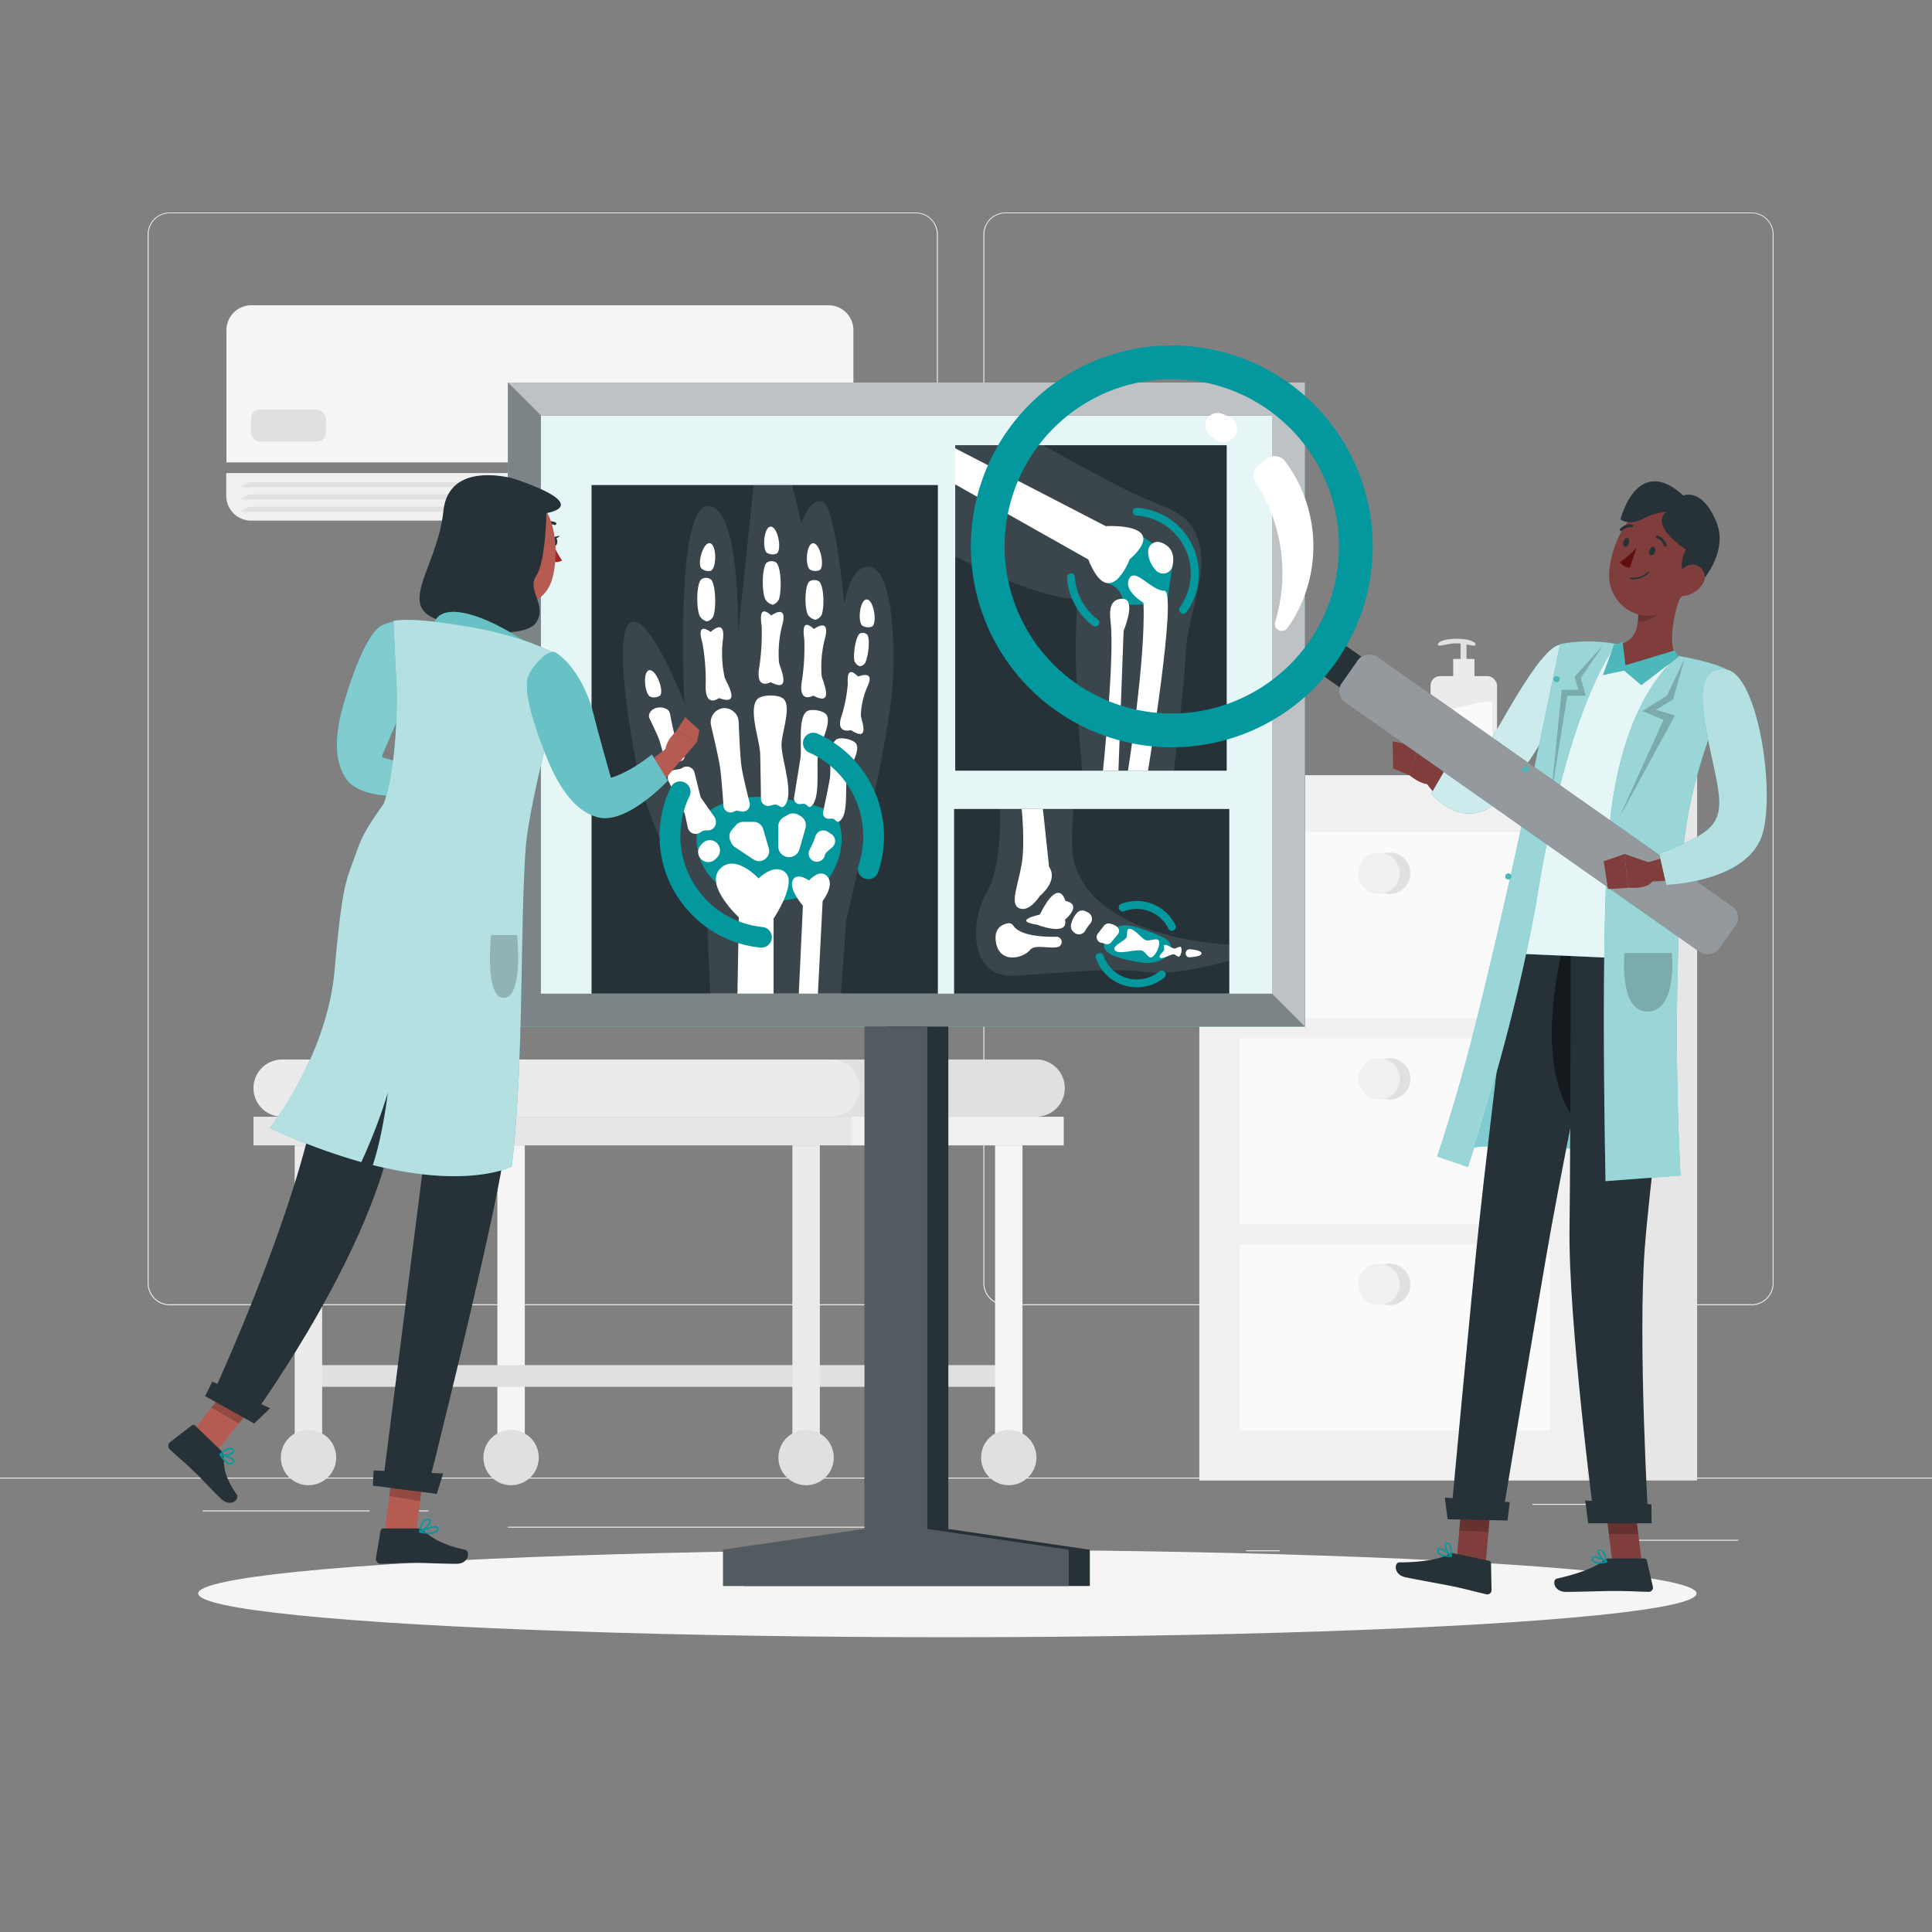
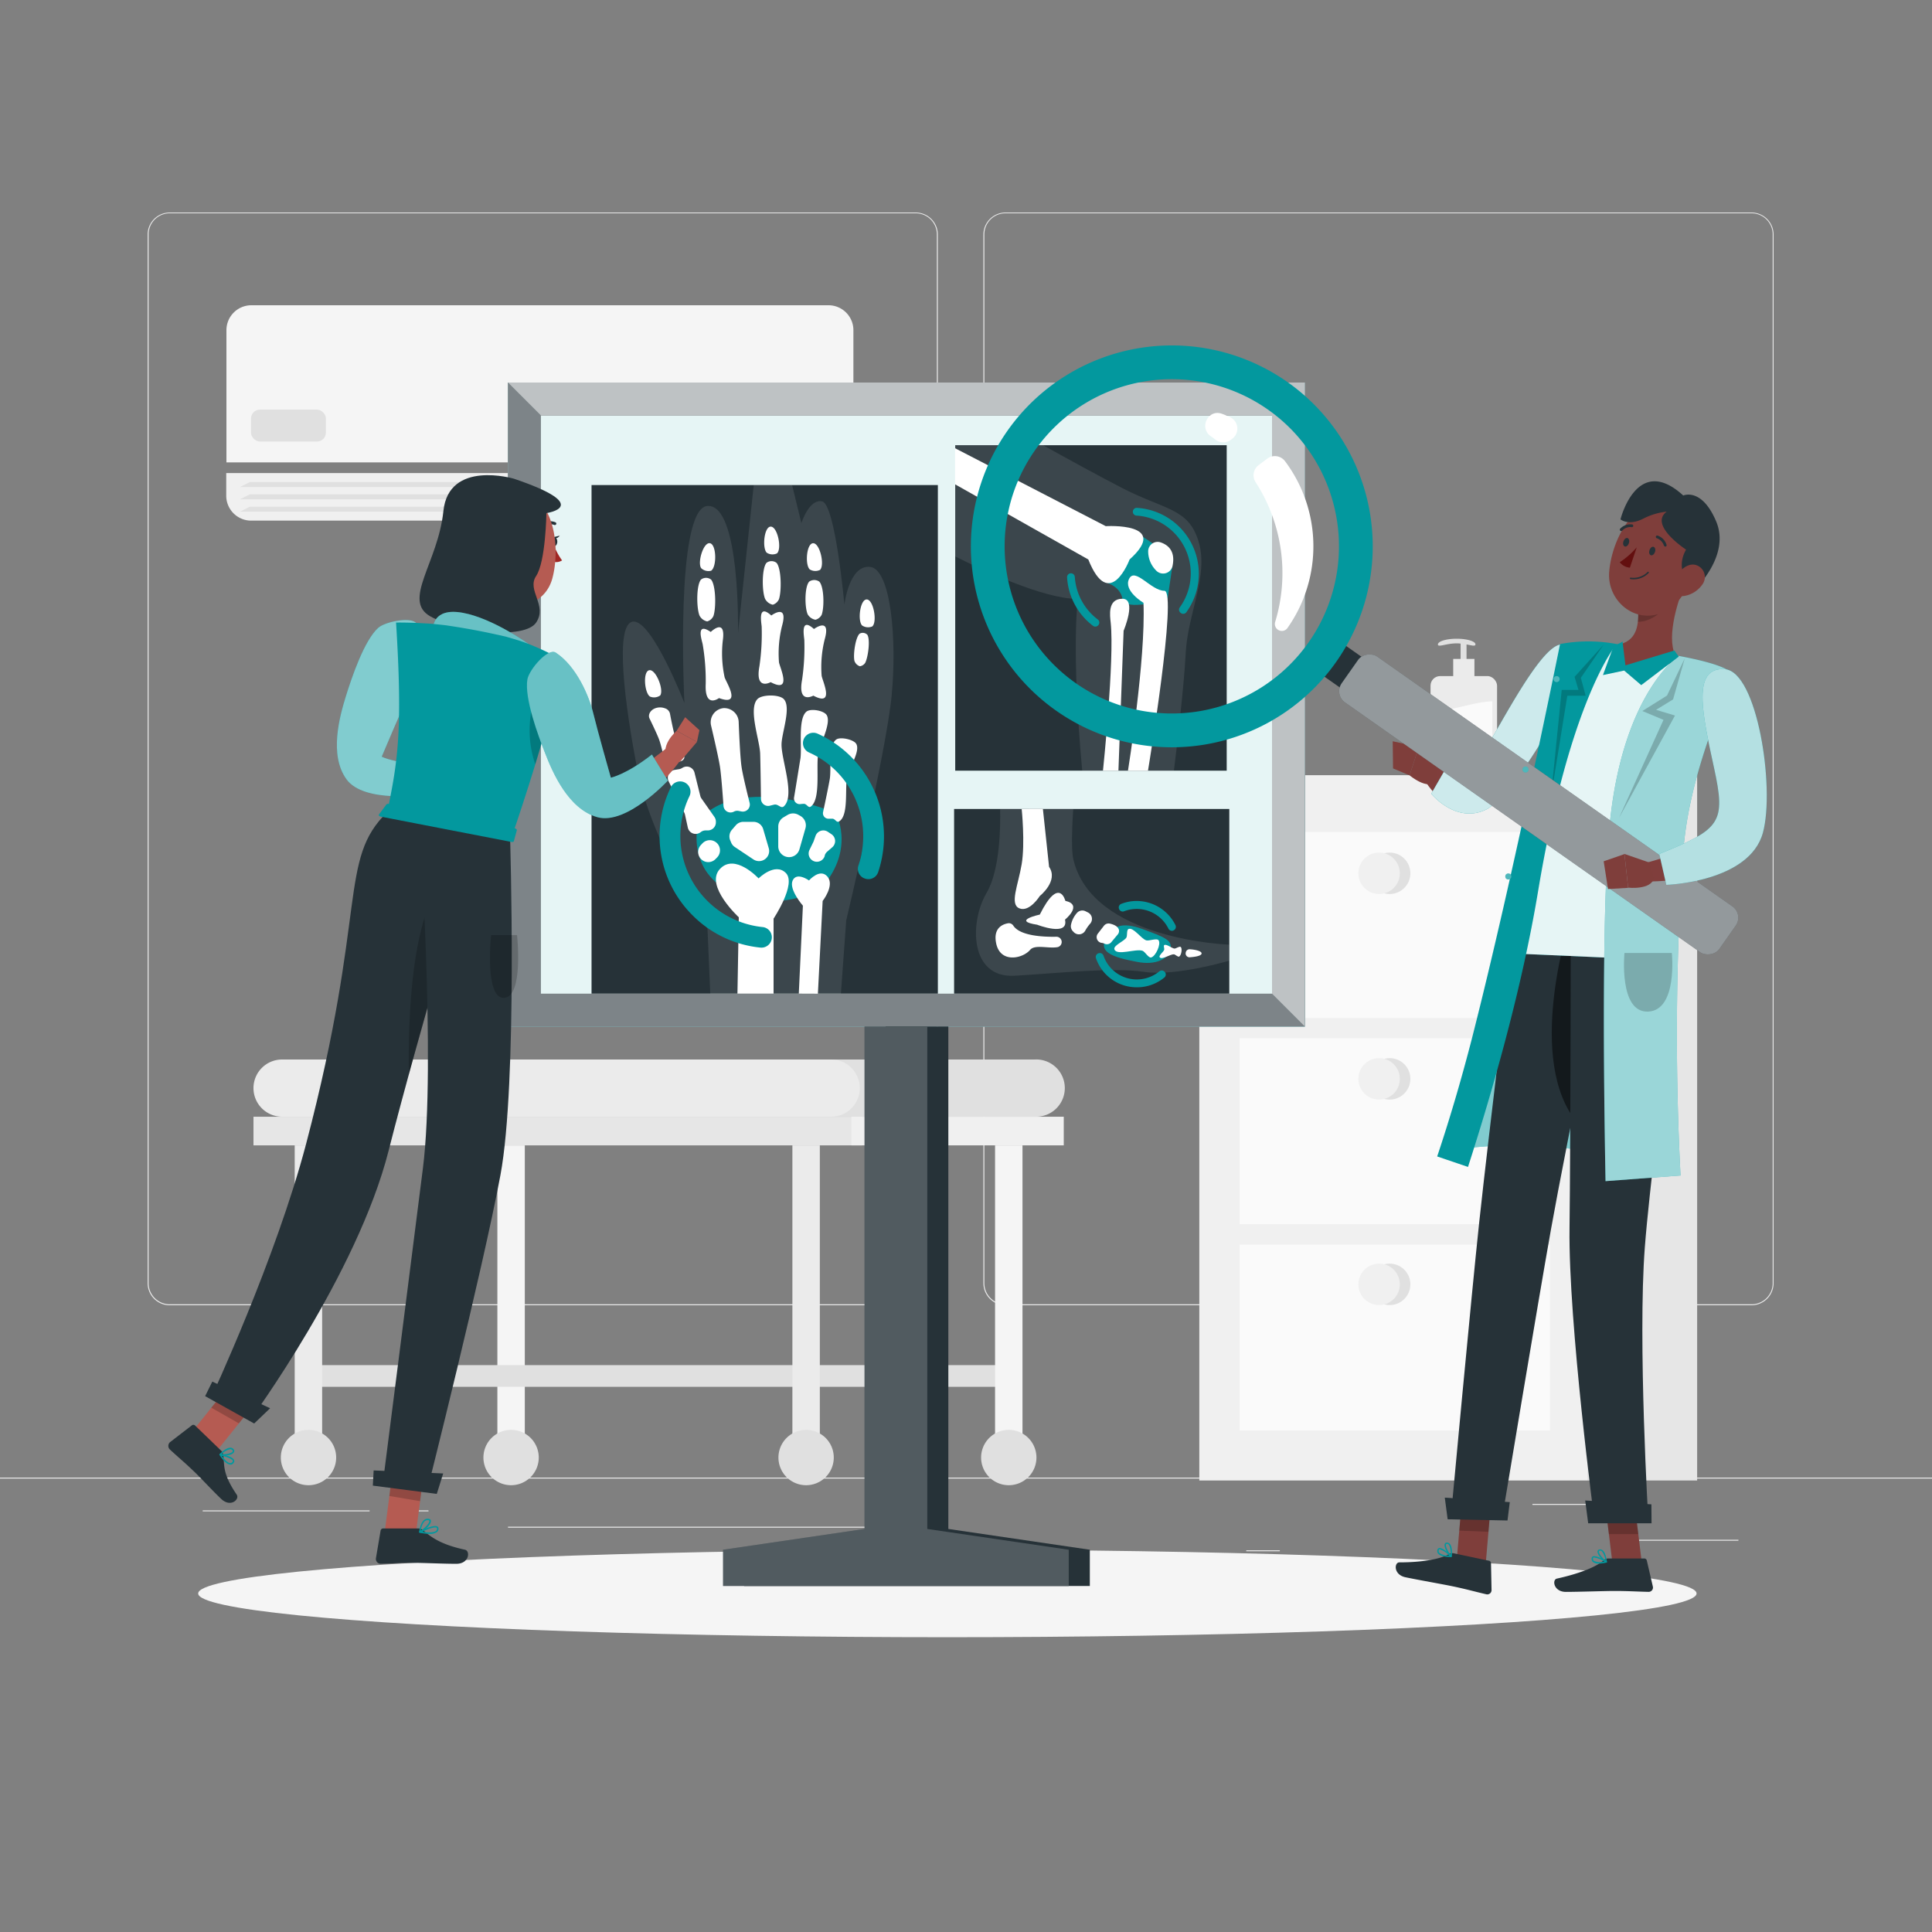
<svg xmlns="http://www.w3.org/2000/svg" viewBox="0 0 500 500">
  <rect x="0" y="0" width="500" height="500" fill="#808080" stroke="none" />
  <g id="freepik--background-complete--inject-266">
    <rect x="416.78" y="398.49" width="33.12" height="0.25" style="fill:#ebebeb" />
    <rect x="322.53" y="401.21" width="8.69" height="0.25" style="fill:#ebebeb" />
    <rect x="396.59" y="389.21" width="19.19" height="0.25" style="fill:#ebebeb" />
    <rect x="52.46" y="390.89" width="43.19" height="0.25" style="fill:#ebebeb" />
    <rect x="104.56" y="390.89" width="6.33" height="0.25" style="fill:#ebebeb" />
    <rect x="131.47" y="395.11" width="93.68" height="0.25" style="fill:#ebebeb" />
    <path d="M237,337.8H43.92a5.71,5.71,0,0,1-5.71-5.71V60.66A5.71,5.71,0,0,1,43.92,55H237a5.71,5.71,0,0,1,5.71,5.71V332.09A5.71,5.71,0,0,1,237,337.8ZM43.92,55.2a5.47,5.47,0,0,0-5.46,5.46V332.09a5.47,5.47,0,0,0,5.46,5.46H237a5.47,5.47,0,0,0,5.46-5.46V60.66A5.47,5.47,0,0,0,237,55.2Z" style="fill:#ebebeb" />
    <path d="M453.31,337.8H260.21a5.72,5.72,0,0,1-5.71-5.71V60.66A5.72,5.72,0,0,1,260.21,55h193.1A5.71,5.71,0,0,1,459,60.66V332.09A5.71,5.71,0,0,1,453.31,337.8ZM260.21,55.2a5.47,5.47,0,0,0-5.46,5.46V332.09a5.47,5.47,0,0,0,5.46,5.46h193.1a5.47,5.47,0,0,0,5.46-5.46V60.66a5.47,5.47,0,0,0-5.46-5.46Z" style="fill:#ebebeb" />
    <rect y="382.4" width="500" height="0.25" style="fill:#ebebeb" />
    <path d="M65,79H214.41a6.45,6.45,0,0,1,6.45,6.45v34.22a0,0,0,0,1,0,0H58.6a0,0,0,0,1,0,0V85.46A6.45,6.45,0,0,1,65,79Z" style="fill:#f5f5f5" />
    <path d="M58.6,122.43H220.86a0,0,0,0,1,0,0v5.86a6.45,6.45,0,0,1-6.45,6.45H65a6.45,6.45,0,0,1-6.45-6.45v-5.86A0,0,0,0,1,58.6,122.43Z" style="fill:#f0f0f0" />
    <rect x="64.96" y="106.01" width="19.38" height="8.26" rx="2.3" style="fill:#e0e0e0" />
    <rect x="205.07" y="106.01" width="9.21" height="8.26" rx="2.3" style="fill:#e0e0e0" />
    <polygon points="216.83 126.04 62.1 126.04 64.64 124.76 214.29 124.76 216.83 126.04" style="fill:#e0e0e0" />
    <polygon points="216.83 129.22 62.1 129.22 64.64 127.94 214.29 127.94 216.83 129.22" style="fill:#e0e0e0" />
    <polygon points="216.83 132.41 62.1 132.41 64.64 131.13 214.29 131.13 216.83 132.41" style="fill:#e0e0e0" />
    <rect x="310.38" y="200.62" width="100.42" height="182.53" style="fill:#f0f0f0" />
    <rect x="410.81" y="200.62" width="28.41" height="182.53" style="fill:#e6e6e6" />
    <rect x="320.81" y="215.32" width="80.33" height="48.13" style="fill:#fafafa" />
    <rect x="320.81" y="268.7" width="80.33" height="48.13" style="fill:#fafafa" />
    <rect x="320.81" y="322.09" width="80.33" height="48.13" style="fill:#fafafa" />
    <path d="M365,226a5.36,5.36,0,1,1-5.36-5.35A5.36,5.36,0,0,1,365,226Z" style="fill:#e0e0e0" />
    <path d="M362.27,226a5.36,5.36,0,1,1-5.35-5.35A5.36,5.36,0,0,1,362.27,226Z" style="fill:#f0f0f0" />
    <path d="M365,279.21a5.36,5.36,0,1,1-5.36-5.36A5.35,5.35,0,0,1,365,279.21Z" style="fill:#e0e0e0" />
    <path d="M362.27,279.21a5.36,5.36,0,1,1-5.35-5.36A5.35,5.35,0,0,1,362.27,279.21Z" style="fill:#f0f0f0" />
    <path d="M365,332.39a5.36,5.36,0,1,1-5.36-5.36A5.35,5.35,0,0,1,365,332.39Z" style="fill:#e0e0e0" />
    <path d="M362.27,332.39a5.36,5.36,0,1,1-5.35-5.36A5.35,5.35,0,0,1,362.27,332.39Z" style="fill:#f0f0f0" />
    <path d="M377,165.3c-2.69,0-4.87.67-4.87,1.49s2.18-.29,4.87-.29a8.64,8.64,0,0,1,1,.06v5.89h1.54v-5.67c1.38.27,2.3.54,2.3,0C381.9,166,379.72,165.3,377,165.3Z" style="fill:#e0e0e0" />
    <rect x="376.09" y="170.53" width="5.49" height="5.49" style="fill:#ebebeb" />
    <rect x="370.22" y="174.97" width="17.22" height="25.97" rx="2.48" style="fill:#ebebeb" />
    <path d="M371.44,184v13.44a2.31,2.31,0,0,0,2.31,2.31h10.16a2.32,2.32,0,0,0,2.31-2.31V181.51C381.88,181.53,374.87,184.17,371.44,184Z" style="fill:#fafafa" />
    <polygon points="381.18 188.06 379.59 188.06 379.59 186.47 378.07 186.47 378.07 188.06 376.47 188.06 376.47 189.58 378.07 189.58 378.07 191.18 379.59 191.18 379.59 189.58 381.18 189.58 381.18 188.06" style="fill:#e0e0e0" />
    <rect x="207.89" y="353.29" width="53.18" height="5.62" style="fill:#e0e0e0" />
    <path d="M267.89,274.2H195.07V289h72.82a7.41,7.41,0,1,0,0-14.81Z" style="fill:#e0e0e0" />
    <path d="M215.1,289H73a7.4,7.4,0,0,1-7.4-7.4h0A7.4,7.4,0,0,1,73,274.2H215.1a7.41,7.41,0,0,1,7.41,7.41h0A7.4,7.4,0,0,1,215.1,289Z" style="fill:#ebebeb" />
    <rect x="257.52" y="296.42" width="7.1" height="75.43" style="fill:#f5f5f5" />
    <path d="M268.23,377.21a7.16,7.16,0,1,1-7.16-7.16A7.16,7.16,0,0,1,268.23,377.21Z" style="fill:#e0e0e0" />
    <rect x="128.72" y="296.42" width="7.1" height="75.43" style="fill:#f5f5f5" />
    <path d="M139.43,377.21a7.16,7.16,0,1,1-7.16-7.16A7.15,7.15,0,0,1,139.43,377.21Z" style="fill:#e0e0e0" />
    <rect x="65.6" y="289.01" width="157.48" height="7.41" style="fill:#e6e6e6" />
    <rect x="220.32" y="289.01" width="54.98" height="7.41" style="fill:#f0f0f0" />
    <rect x="79.83" y="353.29" width="128.07" height="5.62" style="fill:#e0e0e0" />
    <rect x="76.27" y="296.42" width="7.1" height="75.43" style="fill:#ebebeb" />
    <path d="M87,377.21a7.16,7.16,0,1,1-7.15-7.16A7.15,7.15,0,0,1,87,377.21Z" style="fill:#e0e0e0" />
    <rect x="205.07" y="296.42" width="7.1" height="75.43" style="fill:#ebebeb" />
    <path d="M215.78,377.21a7.16,7.16,0,1,1-7.16-7.16A7.16,7.16,0,0,1,215.78,377.21Z" style="fill:#e0e0e0" />
  </g>
  <g id="freepik--Shadow--inject-266">
    <ellipse id="freepik--path--inject-266" cx="245.18" cy="412.39" rx="193.89" ry="11.32" style="fill:#f5f5f5" />
  </g>
  <g id="freepik--Board--inject-266">
    <rect x="131.47" y="99" width="206.23" height="166.67" style="fill:#03989E" />
    <rect x="131.47" y="99" width="206.23" height="166.67" style="fill:#fff;opacity:0.9" />
    <polygon points="329.2 257.17 139.97 257.17 139.97 107.5 131.47 99 131.47 265.67 337.7 265.67 329.2 257.17" style="fill:#263238" />
    <polygon points="329.2 257.17 139.97 257.17 139.97 107.5 131.47 99 131.47 265.67 337.7 265.67 329.2 257.17" style="fill:#fff;opacity:0.4" />
    <polygon points="337.7 265.67 337.7 99 131.47 99 139.97 107.5 329.2 107.5 329.2 257.17 337.7 265.67" style="fill:#263238" />
    <polygon points="337.7 265.67 337.7 99 131.47 99 139.97 107.5 329.2 107.5 329.2 257.17 337.7 265.67" style="fill:#fff;opacity:0.7" />
    <polygon points="245.43 395.69 245.43 265.67 229.19 265.67 229.19 395.69 192.58 401.07 192.58 410.45 282.05 410.45 282.05 401.07 245.43 395.69" style="fill:#263238" />
    <polygon points="239.98 395.69 239.98 265.67 223.74 265.67 223.74 395.69 187.12 401.07 187.12 410.45 276.59 410.45 276.59 401.07 239.98 395.69" style="fill:#263238" />
    <polygon points="239.98 395.69 239.98 265.67 223.74 265.67 223.74 395.69 187.12 401.07 187.12 410.45 276.59 410.45 276.59 401.07 239.98 395.69" style="fill:#fff;opacity:0.2" />
  </g>
  <g id="freepik--Foot--inject-266">
    <rect x="246.92" y="209.36" width="71.22" height="47.79" style="fill:#263238" />
    <path d="M277.76,222.31c-.73-3.16,0-12.95,0-12.95H258.83c.11,4.51,0,15.75-3.5,21.71-4.46,7.56-4.45,22.14,7.29,21.45s25.29-2.23,33.52-1,22-2.91,22-2.91v-4.14S282.6,243.36,277.76,222.31Z" style="fill:#fff;opacity:0.1" />
    <path d="M288.39,240.42s1.52-2.1,7.23,0,7.79,2.85,7.33,5.22-3.65,4.31-8.75,3.28S281.6,246.55,288.39,240.42Z" style="fill:#03989E" />
    <path d="M264.41,209.36s.92,8.81,0,14.29-3.2,10.41-.57,11.44,5.26-3.21,5.26-3.21,4.92-3.88,2.4-7.54l-1.6-15Z" style="fill:#fff" />
    <path d="M269.1,236.69s-7.43,1.6-.68,2.63c0,0,8.23,3.2,7.2-1.32,0,0,4.75-3.83.09-4.86C275.71,233.14,274.13,226.63,269.1,236.69Z" style="fill:#fff" />
    <path d="M262.22,239.52a1.35,1.35,0,0,0-1.38-.57c-1.44.26-3.78,1.27-3.06,5.05,1,5.38,6.86,4.12,8.81,1.83,1.25-1.48,4.69-.29,7.1-.71a1.36,1.36,0,0,0-.3-2.69C269.83,242.5,263.94,242.19,262.22,239.52Z" style="fill:#fff" />
    <path d="M277.16,239.4a6.67,6.67,0,0,1,1.54-3.12,1.86,1.86,0,0,1,2.23-.45l.62.31a1.86,1.86,0,0,1,.57,2.92,10.22,10.22,0,0,0-1.23,1.74,1.87,1.87,0,0,1-3,.44l-.23-.24A1.87,1.87,0,0,1,277.16,239.4Z" style="fill:#fff" />
    <path d="M284.16,241.57l1.55-2a1.52,1.52,0,0,1,1.52-.54c.9.2,2.13.65,2.36,1.66a1.41,1.41,0,0,1-.34,1.17l-1.67,2a1.47,1.47,0,0,1-1.87.3A2.38,2.38,0,0,0,285,244,1.5,1.5,0,0,1,284.16,241.57Z" style="fill:#fff" />
    <path d="M291.51,242.63c.29-.49,0-2,.57-2.21,1.27-.5,3.27,2.56,4.57,2.94.77.22,2.77-.67,3.2,0,.67,1-.77,4.14-1.94,4.43-.68.18-1.56-1.49-2.23-1.73-1.71-.61-6.6,1.35-7.26-.34C288,244.7,291,243.57,291.51,242.63Z" style="fill:#fff" />
    <path d="M301.29,245.79c.09-.28-.23-1,0-1.19.57-.41,2,.87,2.68.89.41,0,1.3-.69,1.6-.41.47.42.15,2.18-.4,2.48-.32.18-1-.55-1.34-.58-.94-.09-3.15,1.53-3.7.76C299.81,247.28,301.14,246.34,301.29,245.79Z" style="fill:#fff" />
    <path d="M306.88,246.47h0a1,1,0,0,0,1.09,1.27c1.29-.1,3-.35,3-1s-1.82-1-2.95-1.06A1,1,0,0,0,306.88,246.47Z" style="fill:#fff" />
    <path d="M294.2,255.51A11.12,11.12,0,0,1,283.64,248a1,1,0,0,1,.75-1.32h0a1,1,0,0,1,1.2.66A9.12,9.12,0,0,0,300,251.41a1,1,0,0,1,1.38.06h0a1,1,0,0,1-.07,1.53A11.09,11.09,0,0,1,294.2,255.51Z" style="fill:#03989E" />
    <path d="M303.66,240.82a1,1,0,0,1-1.28-.51,9.17,9.17,0,0,0-8.18-5.08,9,9,0,0,0-3.26.6,1,1,0,0,1-1.28-.49h0a1,1,0,0,1,.54-1.43,11.09,11.09,0,0,1,4-.74,11.23,11.23,0,0,1,10,6.24,1,1,0,0,1-.57,1.41Z" style="fill:#03989E" />
  </g>
  <g id="freepik--Knee--inject-266">
    <rect x="247.21" y="115.22" width="70.26" height="84.23" style="fill:#263238" />
    <path d="M247.21,144C254,147.43,270,155,278.93,155c0,0-1.74,13.09,1.15,44.48H303.8c.65-5.23,2.63-21.79,3.06-30.43.52-10.34,5.95-20,3.37-28.77s-8.54-8.21-19.66-13.9c-6-3.09-14.27-7.62-20.55-11.12H247.21Z" style="fill:#fff;opacity:0.1" />
    <path d="M285.49,150.5s4.39.88,5,4.46,11.67,0,11.67,0l1.27-8.55s-.47-3-7.57-7.42S285.49,150.5,285.49,150.5Z" style="fill:#03989E" />
    <path d="M299.15,147.59a7,7,0,0,1-2-5.07,2.45,2.45,0,0,1,3.23-2.15c1.84.62,3.85,2.17,3.09,6A2.49,2.49,0,0,1,299.15,147.59Z" style="fill:#fff" />
    <path d="M295.93,156s-5.27-3.1-3.72-6.2,5.69,3.1,9.14,3.1-4.25,46.55-4.25,46.55h-5.18S296.55,170.55,295.93,156Z" style="fill:#fff" />
    <path d="M289.45,199.44h-4s3-28.74,2-38.27c-.19-1.87-.86-6.17,3-6.21s.34,8.28.34,8.28Z" style="fill:#fff" />
    <path d="M286.17,136.17l-39-20.17v9.34l34.48,19.45c5.51,13.81,10.69,0,10.69,0C303.07,135.13,286.17,136.17,286.17,136.17Z" style="fill:#fff" />
    <path d="M282.92,162a17,17,0,0,1-6.76-12.57,1,1,0,0,1,1-1.06h0a1,1,0,0,1,1,.94,15,15,0,0,0,5.94,11,1,1,0,0,1,.22,1.38h0A1,1,0,0,1,282.92,162Z" style="fill:#03989E" />
    <path d="M305.52,158.57h0a1,1,0,0,1-.16-1.43,15,15,0,0,0-11.18-23.7,1,1,0,0,1-1-1h0a1,1,0,0,1,1.12-1,17.06,17.06,0,0,1,12.73,27A1,1,0,0,1,305.52,158.57Z" style="fill:#03989E" />
  </g>
  <g id="freepik--Hand--inject-266">
    <rect x="153.09" y="125.53" width="89.63" height="131.62" style="fill:#263238" />
    <path d="M183.12,130.94c-8.55.47-6,51-6,51s-8.26-21.32-13.2-21.08-2.35,21.17,1.18,39.05,18,40.45,18,40.45l.72,16.83h33.8L219,238.21s10.35-43.52,11.76-58.21-.23-32.83-5.65-33.3-6.58,9.8-6.58,9.8-2.35-26-5.76-26.74-5.37,5.65-5.37,5.65L205,125.53h-9.93L191,163.8S191.67,130.47,183.12,130.94Z" style="fill:#fff;opacity:0.1" />
    <path d="M180.68,212.68s7.54-12.76,35.5-2.41c0,0,5.38,9.12-3.45,19.36,0,0-11.32,8-25.59,0C187.14,229.63,178.28,225.19,180.68,212.68Z" style="fill:#03989E" />
    <path d="M190.85,257.15h9.35V237.74s6-9,3.17-11.82-7.05,1.41-7.05,1.41-6.18-6.7-10.06-2.38,4.94,12.44,4.94,12.44Z" style="fill:#fff" />
    <path d="M206.73,257.15l1.06-22.76s-3.71-4.23-2.65-6.53,4.23,0,4.23,0,2.83-3.27,4.77-1-1.24,6.31-1.24,6.31l-1.23,24Z" style="fill:#fff" />
    <path d="M185.6,221.89l-.41.42a2.62,2.62,0,0,1-4.18-.55h0a2.63,2.63,0,0,1,.37-3.06l.4-.43a2.63,2.63,0,0,1,3.84,0h0A2.63,2.63,0,0,1,185.6,221.89Z" style="fill:#fff" />
    <path d="M190.22,219.24l4.77,3.18a2.61,2.61,0,0,0,3.12-.17h0a2.6,2.6,0,0,0,.84-2.75l-1.44-4.93a2.62,2.62,0,0,0-2.51-1.88h-2.59a2.6,2.6,0,0,0-2,.91l-1,1.16a2.6,2.6,0,0,0-.43,2.71l.25.6A2.52,2.52,0,0,0,190.22,219.24Z" style="fill:#fff" />
    <path d="M203.89,221.81h0a2.79,2.79,0,0,0,3-2l1.56-5.45a2.8,2.8,0,0,0-1.33-3.21l-.49-.27a2.79,2.79,0,0,0-2.77,0l-1.06.63a2.78,2.78,0,0,0-1.39,2.41V219A2.8,2.8,0,0,0,203.89,221.81Z" style="fill:#fff" />
    <path d="M210.44,222.79h0a2.12,2.12,0,0,0,3-1.28l0-.11a2.1,2.1,0,0,1,.65-1l1.3-1.13a2.13,2.13,0,0,0-.21-3.38l-.93-.62a2.13,2.13,0,0,0-3.19,1.07l-.46,1.3a1.86,1.86,0,0,1-.1.25l-1,2.06A2.13,2.13,0,0,0,210.44,222.79Z" style="fill:#fff" />
    <path d="M177.26,210.77l.75,3.42a2.08,2.08,0,0,0,3.33,1.17h0a2.09,2.09,0,0,1,1.29-.45h.56a2.08,2.08,0,0,0,2.08-2.08v-.19a2.13,2.13,0,0,0-.37-1.2l-3.36-4.79a2,2,0,0,1-.31-.69l-1.49-6a2.07,2.07,0,0,0-3.09-1.27l-.16.09a2.22,2.22,0,0,1-.74.28l-1.16.19a2.07,2.07,0,0,0-1.53,3l4,8A2.74,2.74,0,0,1,177.26,210.77Z" style="fill:#fff" />
    <path d="M187.28,183.26a3.78,3.78,0,0,1,2.48.81,3.68,3.68,0,0,1,1.41,2.72s.31,8.76.74,11.65c.29,2,1.36,6.42,2.09,9.33a1.82,1.82,0,0,1-2.1,2.24l-.77-.15a1.85,1.85,0,0,0-1.2.19h0a1.83,1.83,0,0,1-2.69-1.48c-.22-3.13-.59-8-.91-10.13-.41-2.69-2.3-10.64-2.3-10.64A3.68,3.68,0,0,1,187.28,183.26Z" style="fill:#fff" />
    <path d="M170.21,183.13a3.59,3.59,0,0,1,1.91.19,1.88,1.88,0,0,1,1.26,1.32s.87,4.69,1.4,6.21c.36,1,1.49,3.32,2.25,4.82.33.66-.42,1.41-1.41,1.42H175a1.88,1.88,0,0,0-.88.22h0c-.83.46-2,.18-2.12-.53-.39-1.66-1-4.27-1.42-5.37-.5-1.41-2.5-5.5-2.5-5.5C167.6,184.78,168.55,183.41,170.21,183.13Z" style="fill:#fff" />
    <path d="M196.94,206.74a1.85,1.85,0,0,0,2.34,1.77c.53-.14,1-.26,1.19-.29.94-.14,1.67,1.11,2.38.47,3-2.71-.62-12-.59-16,0-2.94,2.6-9.61.59-11.76-1.17-1.25-5.65-1.24-6.83,0-2.42,2.57.59,10.58.71,14.11C196.81,197.5,196.89,203.4,196.94,206.74Z" style="fill:#fff" />
    <path d="M205.52,206.29a1.48,1.48,0,0,0,1.54,1.82,8.06,8.06,0,0,1,1-.08c.75,0,1.12,1.17,1.76.72,2.68-1.91,1.32-10.31,1.94-13.71.45-2.51,3.43-7.85,2.2-9.95-.71-1.21-4.16-1.81-5.25-.92-2.25,1.86-1.13,9.1-1.56,12.13C206.8,198.4,206,203.44,205.52,206.29Z" style="fill:#fff" />
    <path d="M213,210.21a1.42,1.42,0,0,0,1.47,1.67c.42,0,.79,0,.94,0,.73,0,1.07,1.08,1.7.73,2.64-1.47,1.47-8.8,2.14-11.69.49-2.13,3.49-6.54,2.33-8.43-.67-1.1-4-1.84-5.1-1.14-2.23,1.46-1.27,7.77-1.75,10.35C214.42,203.49,213.53,207.78,213,210.21Z" style="fill:#fff" />
    <path d="M168,173.46c-1.67.37-1.21,5.86.21,6.81a2.75,2.75,0,0,0,2.64-.28C171.9,178.58,169.71,173.06,168,173.46Z" style="fill:#fff" />
    <path d="M183.7,140.58c-1.69-.24-3.23,5-2.25,6.45a2.76,2.76,0,0,0,2.57.68C185.54,146.77,185.46,140.84,183.7,140.58Z" style="fill:#fff" />
    <path d="M210.4,140.59c-1.71.12-2.09,5.62-.84,6.77a2.77,2.77,0,0,0,2.66.13C213.5,146.25,212.17,140.47,210.4,140.59Z" style="fill:#fff" />
    <path d="M224.29,155.14c-1.71,0-2.38,5.5-1.19,6.72a2.75,2.75,0,0,0,2.64.26C227.09,161,226.07,155.11,224.29,155.14Z" style="fill:#fff" />
    <path d="M199.43,136.29c-1.7.08-2.2,5.57-1,6.75a2.76,2.76,0,0,0,2.65.18C202.42,142,201.22,136.2,199.43,136.29Z" style="fill:#fff" />
    <path d="M181.85,166.73c-.18-.94-1.91-5.92,2.09-3.18,0,0,4-3.9,3.11,2.29a29.31,29.31,0,0,0,.48,9.44c.4,1.33,4.55,7.59-1.45,5.38,0,0-3.76,2.85-3.44-3.69A55.69,55.69,0,0,0,181.85,166.73Z" style="fill:#fff" />
    <path d="M197.12,162.16c-.06-.95-1.1-6.11,2.49-2.87,0,0,4.48-3.32,2.78,2.69a29.38,29.38,0,0,0-.79,9.42c.23,1.38,3.5,8.13-2.15,5.14,0,0-4.11,2.32-2.91-4.12A57.75,57.75,0,0,0,197.12,162.16Z" style="fill:#fff" />
    <path d="M208.16,165.65c-.06-1-1.1-6.11,2.49-2.86,0,0,4.48-3.33,2.78,2.68a29.38,29.38,0,0,0-.79,9.42c.22,1.38,3.5,8.13-2.15,5.14,0,0-4.11,2.32-2.91-4.12A57.7,57.7,0,0,0,208.16,165.65Z" style="fill:#fff" />
-     <path d="M219.4,177c0-.78-.46-5.11,2.67-1.9,0,0,4.61-1.94,2.4,2.62a20,20,0,0,0-1.68,7.45c.08,1.15,2.56,7.12-2.56,3.79,0,0-4.16,1.18-2.39-3.8A37.72,37.72,0,0,0,219.4,177Z" style="fill:#fff" />
    <path d="M181.41,150a2.12,2.12,0,0,1,2.62,0c1.24,1.44,1.33,7.31.61,9.41a2.55,2.55,0,0,1-1.61,1.41,2.87,2.87,0,0,1-2-1.52C180.22,157.27,180.2,151.43,181.41,150Z" style="fill:#fff" />
    <path d="M198.36,145.67a2.13,2.13,0,0,1,2.61,0c1.25,1.44,1.33,7.31.62,9.41A2.6,2.6,0,0,1,200,156.5a2.94,2.94,0,0,1-2-1.53C197.17,153,197.15,147.11,198.36,145.67Z" style="fill:#fff" />
    <path d="M209.42,150.52a2.29,2.29,0,0,1,2.61,0c1.25,1.31,1.33,6.66.62,8.58a2.52,2.52,0,0,1-1.62,1.29,2.91,2.91,0,0,1-2-1.4C208.22,157.15,208.21,151.83,209.42,150.52Z" style="fill:#fff" />
    <path d="M222.46,164a1.64,1.64,0,0,1,2,.28c.8,1.23.23,5.72-.54,7.25a2,2,0,0,1-1.39.9,2.24,2.24,0,0,1-1.4-1.39C220.76,169.44,221.38,165,222.46,164Z" style="fill:#fff" />
    <path d="M179.23,236.88a28.9,28.9,0,0,1-5.6-33.19,2.68,2.68,0,0,1,3.8-1.06h0a2.66,2.66,0,0,1,1,3.43,23.7,23.7,0,0,0,18.91,33.86,2.65,2.65,0,0,1,2.41,2.64h0a2.69,2.69,0,0,1-2.93,2.68A28.8,28.8,0,0,1,179.23,236.88Z" style="fill:#03989E" />
    <path d="M223.57,227.27a2.65,2.65,0,0,1-1.41-3.28,23.79,23.79,0,0,0-5.68-24.36,23.42,23.42,0,0,0-7.08-4.88,2.66,2.66,0,0,1-1.46-3.27h0a2.68,2.68,0,0,1,3.62-1.62,28.85,28.85,0,0,1,8.7,6,29.17,29.17,0,0,1,7,29.87,2.67,2.67,0,0,1-3.64,1.55Z" style="fill:#03989E" />
  </g>
  <g id="freepik--character-2--inject-266">
    <path d="M403,183.25q-1.74,2.58-3.5,5.15l-6.24,10.51c-1.18,1.75-2.41,3.49-3.54,5.21a15.43,15.43,0,0,1-2.94,3.35,10.27,10.27,0,0,1-4.81,2.28,9.79,9.79,0,0,1-5.12-.51,13.35,13.35,0,0,1-3.68-2.14,18.34,18.34,0,0,1-2.68-2.68,21.24,21.24,0,0,1-2.1-3l3.93-3c.67.52,1.48,1.18,2.25,1.68a19.31,19.31,0,0,0,2.34,1.32c1.53.73,2.9.79,3.29.43a3.28,3.28,0,0,0,.78-.73,12.57,12.57,0,0,0,1-1.66c1.09-1.93,2.18-3.8,3.31-5.65,2.24-3.69,4.53-7.32,6.86-10.93s4.73-7.15,7.19-10.68l2.11,1.63A7,7,0,0,1,403,183.25Z" style="fill:#803e3c" />
    <path d="M372.24,198.1l-5.06-4.8-2.38,7.36s4.77,4,6.74,1.47Z" style="fill:#7f3e3b" />
    <polygon points="360.43 191.84 360.52 198.87 364.8 200.66 367.18 193.3 360.43 191.84" style="fill:#7f3e3b" />
    <path d="M374.15,198.91l-3.75,6.5s6.42,7.92,14.25,4.08S416.1,167,404.23,166.77c-7-.16-22.66,35.64-25.33,34.56A33.64,33.64,0,0,1,374.15,198.91Z" style="fill:#03989E" />
    <path d="M374.15,198.91l-3.75,6.5s6.42,7.92,14.25,4.08S416.1,167,404.23,166.77c-7-.16-22.66,35.64-25.33,34.56A33.64,33.64,0,0,1,374.15,198.91Z" style="fill:#fff;opacity:0.8" />
    <path d="M374.62,298.12s19.08-5.68,58.05,3.85l-4.25-57.44L391,239.29Z" style="fill:#03989E" />
    <path d="M374.62,298.12s19.08-5.68,58.05,3.85l-4.25-57.44L391,239.29Z" style="fill:#fff;opacity:0.5" />
    <polygon points="384.51 404.61 377.06 403.04 378.59 385.36 386.03 386.93 384.51 404.61" style="fill:#7f3e3b" />
    <path d="M376.27,402l9.07,1.92a.65.65,0,0,1,.53.64l.14,6.94a1.1,1.1,0,0,1-1.35,1.1c-2.91-.67-5-1.29-8.68-2.06-2.27-.48-9.14-1.69-12.26-2.35s-2.91-3.84-1.58-3.85c6,0,10.66-.87,12.83-2.13A1.84,1.84,0,0,1,376.27,402Z" style="fill:#263238" />
    <path d="M373.55,402.76a2.35,2.35,0,0,1-1.36-.68,1.14,1.14,0,0,1-.18-1,.56.56,0,0,1,.4-.43c.91-.25,3,1.73,3.25,2a.18.18,0,0,1-.11.31A8.9,8.9,0,0,1,373.55,402.76Zm-.8-1.78a.49.49,0,0,0-.24,0c-.05,0-.12,0-.15.18a.72.72,0,0,0,.11.69,3.7,3.7,0,0,0,2.61.7A7.25,7.25,0,0,0,372.75,401Z" style="fill:#03989E" />
    <path d="M375.5,402.9l-.08,0c-.68-.58-1.84-2.53-1.52-3.33a.58.58,0,0,1,.65-.34,1,1,0,0,1,.71.38c.72.89.47,3.08.46,3.17a.18.18,0,0,1-.11.15Zm-.89-3.34h-.08c-.24,0-.28.08-.3.12-.19.47.51,1.91,1.16,2.65a4.31,4.31,0,0,0-.41-2.52A.63.63,0,0,0,374.61,399.56Z" style="fill:#03989E" />
    <polygon points="377.66 396.12 385.21 396.43 386 387.31 378.45 387 377.66 396.12" style="opacity:0.2" />
    <path d="M393.08,229.35s-7.91,65-10.25,86.87c-2.08,19.4-7.24,75.22-7.24,75.22l13.28.76s9.2-55.43,12.49-73.86c3.9-21.92,17.31-87.65,17.31-87.65Z" style="fill:#263238" />
    <polygon points="374.65 393.19 390.14 393.5 390.73 388.75 373.91 387.59 374.65 393.19" style="fill:#263238" />
    <path d="M415,248.6l-1.13-5.32-7.42-5.57S395.17,271.83,407,289C409.7,275.12,412.74,260,415,248.6Z" style="opacity:0.5" />
    <polygon points="424.87 404.21 417.26 404.21 415.1 386.59 422.71 386.59 424.87 404.21" style="fill:#7f3e3b" />
    <path d="M416.26,403.33h9.28a.67.67,0,0,1,.65.52l1.57,6.76a1.11,1.11,0,0,1-1.1,1.36c-3-.06-5.16-.23-8.92-.23-2.32,0-9.29.24-12.48.24s-3.64-3.16-2.34-3.44c5.85-1.29,10.25-3.05,12.11-4.74A1.82,1.82,0,0,1,416.26,403.33Z" style="fill:#263238" />
    <path d="M413.76,404.66a2.32,2.32,0,0,1-1.47-.39,1.08,1.08,0,0,1-.38-.95.56.56,0,0,1,.3-.51c.84-.43,3.31,1.08,3.59,1.25a.18.18,0,0,1-.05.33A9.48,9.48,0,0,1,413.76,404.66Zm-1.15-1.57a.53.53,0,0,0-.23,0,.21.21,0,0,0-.11.21.73.73,0,0,0,.25.66,3.73,3.73,0,0,0,2.7.13A7.38,7.38,0,0,0,412.61,403.09Z" style="fill:#03989E" />
    <path d="M415.7,404.39l-.08,0c-.79-.43-2.33-2.09-2.18-2.94A.58.58,0,0,1,414,401a1,1,0,0,1,.77.23c.89.72,1.09,2.91,1.1,3a.15.15,0,0,1-.08.16A.17.17,0,0,1,415.7,404.39Zm-1.56-3.08h-.08c-.24,0-.26.14-.27.19-.09.5.9,1.76,1.69,2.35a4.42,4.42,0,0,0-.93-2.38A.61.61,0,0,0,414.14,401.31Z" style="fill:#03989E" />
    <polygon points="415.16 387.1 416.38 397.02 423.99 397.02 422.77 387.1 415.16 387.1" style="opacity:0.2" />
    <path d="M406.53,233.6s-.06,62-.34,84.31c-.31,24.44,6.49,76,6.49,76h13.93s-2.79-46.89-.93-71.11c1.16-15.24,5-43.62,6.44-62.3,1.15-14.51.16-21.69.16-21.69Z" style="fill:#263238" />
    <polygon points="411.02 394.22 427.42 394.22 427.38 389.32 410.25 388.33 411.02 394.22" style="fill:#263238" />
    <path d="M447.1,174.86a169.52,169.52,0,0,0-7.79,24.22c-1.42,5.75-2.53,11.28-3.4,16.31-2.07,11.79-2.16,33.23-2.16,33.23l-46.9-2.07s9.71-32.79,10.59-40c3.32-26.87,7.79-39.78,7.79-39.78a78.22,78.22,0,0,1,9.78.07c.68,0,1.38.11,2.09.19a151.48,151.48,0,0,1,17,3.43c1.06.27,2.13.57,3.16.88C442.52,172.92,447.1,174.86,447.1,174.86Z" style="fill:#03989E" />
    <g style="opacity:0.9">
      <path d="M447.1,174.86a169.52,169.52,0,0,0-7.79,24.22c-1.42,5.75-2.53,11.28-3.4,16.31-2.07,11.79-2.16,33.23-2.16,33.23l-46.9-2.07s9.71-32.79,10.59-40c3.32-26.87,7.79-39.78,7.79-39.78a78.22,78.22,0,0,1,9.78.07c.68,0,1.38.11,2.09.19a151.48,151.48,0,0,1,17,3.43c1.06.27,2.13.57,3.16.88C442.52,172.92,447.1,174.86,447.1,174.86Z" style="fill:#fff" />
    </g>
    <path d="M436.06,151c-2.12,5.24-5.12,15-2,19.45-3.35,2.32-6.37,3.93-12.48,2.56-4.67-1.06-3.55-5-4.48-6,6.36-.22,7.08-4.77,6.83-9.23Z" style="fill:#7f3e3b" />
    <path d="M431.11,153.78l-7.17,4a18,18,0,0,1-.06,3.12c2.39.13,6.08-1.77,6.79-4.16A8.23,8.23,0,0,0,431.11,153.78Z" style="opacity:0.2" />
    <path d="M439.66,144.52c-2.77,7-4,11.26-8.85,13.72-7.23,3.7-15-2.55-14.35-10.28.56-7,5-17.24,12.92-17.73A10.39,10.39,0,0,1,439.66,144.52Z" style="fill:#7f3e3b" />
    <path d="M423.59,141.65a20.87,20.87,0,0,1-4.4,3.85,3.64,3.64,0,0,0,2.62,1.41Z" style="fill:#630f0f" />
    <path d="M430.89,141.43a.38.38,0,0,1-.27-.24,3,3,0,0,0-1.82-1.89.36.36,0,0,1-.26-.44.35.35,0,0,1,.44-.25A3.6,3.6,0,0,1,431.3,141a.35.35,0,0,1-.23.45A.37.37,0,0,1,430.89,141.43Z" style="fill:#263238" />
    <path d="M419.5,137.43a.32.32,0,0,1-.19-.1.37.37,0,0,1,0-.51,3.61,3.61,0,0,1,3.09-1.1.37.37,0,0,1,.28.43.35.35,0,0,1-.41.28,2.79,2.79,0,0,0-2.44.9A.35.35,0,0,1,419.5,137.43Z" style="fill:#263238" />
    <path d="M428.31,142.85c-.21.6-.68,1-1.08.84s-.54-.72-.34-1.32.68-1,1.07-.84S428.51,142.25,428.31,142.85Z" style="fill:#263238" />
    <path d="M421.55,140.58c-.2.6-.68,1-1.07.84s-.54-.72-.34-1.31.68-1,1.07-.85S421.76,140,421.55,140.58Z" style="fill:#263238" />
    <path d="M436.35,149.84s-2.5-3.18,0-7.6c0,0-9.74-6.33-5-9.83a17.26,17.26,0,0,0-6.1,1.83c-3.83,1.94-5.87.17-5.87.17s4.24-17.17,16.25-6.17c0,0,4.75-2.16,8.5,6.67s-5.33,17.42-5.33,17.42Z" style="fill:#263238" />
    <path d="M440.48,151.39a7.12,7.12,0,0,1-4.65,2.85c-2.48.36-3.43-2-2.49-4.14.84-2,3.15-4.53,5.52-3.89A3.25,3.25,0,0,1,440.48,151.39Z" style="fill:#7f3e3b" />
    <path d="M379.92,302c6.56-20.36,14-46.53,18.1-71.14,8.36-50.42,20.38-64.18,20.38-64.18a39.7,39.7,0,0,0-14.66,0s-12,59.68-22.67,101.54c-3,11.7-6.13,22.12-9.13,31.07Z" style="fill:#03989E" />
-     <path d="M379.92,302c6.56-20.36,14-46.53,18.1-71.14,8.36-50.42,20.38-64.18,20.38-64.18a39.7,39.7,0,0,0-14.66,0s-12,59.68-22.67,101.54c-3,11.7-6.13,22.12-9.13,31.07Z" style="fill:#fff;opacity:0.6" />
    <path d="M434.92,304.22a707.69,707.69,0,0,1,0-73.14c.83-14.39.75-25.21,13.38-56.09,0,0,1.73-2.35-13.88-5.25,0,0-15,10-18,45.5-1.77,20.85-1.46,60.91-.91,90.44Z" style="fill:#03989E" />
    <path d="M434.92,304.22a707.69,707.69,0,0,1,0-73.14c.83-14.39.75-25.21,13.38-56.09,0,0,1.73-2.35-13.88-5.25,0,0-15,10-18,45.5-1.77,20.85-1.46,60.91-.91,90.44Z" style="fill:#fff;opacity:0.6" />
    <polygon points="436.01 170.39 432.99 181.01 428.59 183.7 433.48 185.18 419 211.68 430.51 186.3 425.04 184.01 431.42 180.01 436.01 170.39" style="opacity:0.2" />
    <polygon points="415.01 166.84 407.5 175.17 408.5 178.55 404.17 178.55 401.37 206.3 405.62 180.05 410.37 180.05 409.12 175.42 415.01 166.84" style="opacity:0.2" />
    <path d="M420.41,246.63h12.26s1.54,14.83-6.13,15.17S420.41,246.63,420.41,246.63Z" style="opacity:0.2" />
    <path d="M422.67,149.93a5.42,5.42,0,0,0,4-1.64.19.19,0,0,0,0-.26.19.19,0,0,0-.27,0,5.2,5.2,0,0,1-4.38,1.46.19.19,0,0,0-.21.17.2.2,0,0,0,.16.21A6.46,6.46,0,0,0,422.67,149.93Z" style="fill:#263238" />
    <rect x="342.27" y="167.39" width="9.73" height="9.73" transform="translate(6.55 357.1) rotate(-54.88)" style="fill:#263238" />
    <rect x="390.96" y="148.42" width="14.5" height="119.5" rx="3.55" transform="translate(-1.14 414.14) rotate(-54.88)" style="fill:#263238" />
    <rect x="390.96" y="148.42" width="14.5" height="119.5" rx="3.55" transform="translate(-1.14 414.14) rotate(-54.88)" style="fill:#fff;opacity:0.5" />
    <path d="M318.56,113.8l.35-.26a3.27,3.27,0,0,0-.61-5.6c-.65-.3-1.32-.58-2-.83-3.6-1.38-6.1,3.58-2.94,5.79l.17.11c.36.25.7.5,1,.76A3.29,3.29,0,0,0,318.56,113.8Z" style="fill:#fff" />
    <path d="M325,124.87A43.36,43.36,0,0,1,330,161a1.8,1.8,0,0,0,3.17,1.57l.06-.09a36.7,36.7,0,0,0-.65-43.1,3.29,3.29,0,0,0-4.61-.69l-2.29,1.72A3.29,3.29,0,0,0,325,124.87Z" style="fill:#fff" />
    <path d="M260.73,111.48a52,52,0,1,0,72.44-12.62A52,52,0,0,0,260.73,111.48Zm77.91,54.8A43.26,43.26,0,1,1,328.14,106,43.25,43.25,0,0,1,338.64,166.28Z" style="fill:#03989E" />
    <path d="M450.93,180.7c.75,2.57,1.33,5,1.91,7.54s1.06,5.06,1.49,7.62.75,5.17.95,7.84a47.9,47.9,0,0,1,0,8.38,19.15,19.15,0,0,1-1.14,4.87,10.79,10.79,0,0,1-1.56,2.69,10.45,10.45,0,0,1-.95,1.09,10.28,10.28,0,0,1-1,.9,24,24,0,0,1-8,4.07,56.07,56.07,0,0,1-15.68,2.42l-.63-4.91a89.74,89.74,0,0,0,13.45-4.81,18,18,0,0,0,5-3.29,3.86,3.86,0,0,0,.35-.41,1.69,1.69,0,0,0,.25-.36,2.38,2.38,0,0,0,.25-.59,10.85,10.85,0,0,0,.34-2.48,39.41,39.41,0,0,0-.35-6.64c-.28-2.32-.66-4.68-1.12-7-.88-4.71-2-9.56-3.19-14.18Z" style="fill:#803e3c" />
    <path d="M427,223.28,420.41,221l.95,8.73s6,.66,6.69-2.51Z" style="fill:#7f3e3b" />
    <polygon points="415.03 222.9 416.15 230.08 421.36 229.77 420.41 221.04 415.03 222.9" style="fill:#7f3e3b" />
    <path d="M429.42,221l1.82,8s21.5-.66,25-13.5c3.16-11.62-1.47-41.68-9.84-42.31-8.62-.66-5.86,11.48-2.8,25.56S445.43,214.58,429.42,221Z" style="fill:#03989E" />
    <path d="M429.42,221l1.82,8s21.5-.66,25-13.5c3.16-11.62-1.47-41.68-9.84-42.31-8.62-.66-5.86,11.48-2.8,25.56S445.43,214.58,429.42,221Z" style="fill:#fff;opacity:0.7" />
    <path d="M419.91,166l.75,6.19,12.67-3.84,1.13,1.58-9.71,7.38-4.42-3.77-5.49,1.17,2.94-8S418.62,167,419.91,166Z" style="fill:#03989E" />
-     <path d="M419.91,166l.75,6.19,12.67-3.84,1.13,1.58-9.71,7.38-4.42-3.77-5.49,1.17,2.94-8S418.62,167,419.91,166Z" style="fill:#fff;opacity:0.3" />
    <circle cx="402.85" cy="175.75" r="0.78" style="fill:#03989E" />
    <circle cx="394.81" cy="199.14" r="0.78" style="fill:#03989E" />
    <circle cx="390.35" cy="226.83" r="0.78" style="fill:#03989E" />
    <g style="opacity:0.3">
      <circle cx="402.85" cy="175.75" r="0.78" style="fill:#fff" />
      <circle cx="394.81" cy="199.14" r="0.78" style="fill:#fff" />
      <circle cx="390.35" cy="226.83" r="0.78" style="fill:#fff" />
    </g>
  </g>
  <g id="freepik--character-1--inject-266">
    <path d="M142.68,140.14c0,.65.32,1.19.75,1.21s.78-.49.8-1.13-.32-1.19-.75-1.21S142.7,139.49,142.68,140.14Z" style="fill:#263238" />
    <path d="M143.29,139l1.58-.37S144,139.84,143.29,139Z" style="fill:#263238" />
    <path d="M143.22,140.8a17.83,17.83,0,0,0,2.24,4.23,2.8,2.8,0,0,1-2.34.32Z" style="fill:#a02724" />
    <path d="M143.65,135.87a.28.28,0,0,1-.18,0,3.21,3.21,0,0,0-2.81.23.38.38,0,0,1-.44-.62,3.94,3.94,0,0,1,3.51-.32.38.38,0,0,1,.22.49A.39.39,0,0,1,143.65,135.87Z" style="fill:#263238" />
    <path d="M122.31,147.32c.15,4.87-1.93,12.72-5.75,15.21,0,0,2.47,5.26,11.23,7,9.64,1.87,5.4-3.87,5.4-3.87-5.06-2.27-4.28-6.12-2.76-9.59Z" style="fill:#b55b52" />
    <path d="M120.89,137.3c.32,8,.29,11.33,4.25,15.6,6,6.43,15.74,4.57,17.82-3.26,1.87-7,1-18.88-6.75-22.42A10.65,10.65,0,0,0,120.89,137.3Z" style="fill:#b55b52" />
    <path d="M136.72,139.2a7.21,7.21,0,0,0,2,3.86c1.45,1.48,2.82.84,3-.74.12-1.41-.49-3.9-2.21-4.83S136.5,137.56,136.72,139.2Z" style="fill:#b55b52" />
    <path d="M133,123.89s-16.87-5-18.25,8.38-10.75,23.12-3.37,27.25,24.37,6.07,27.37,1.6-2.49-8.34,0-12.05,2.66-16.28,2.66-16.28S154,131,133,123.89Z" style="fill:#263238" />
    <path d="M112.09,162.52s-.15-5.36,7.68-3.93,17,8.06,17,8.06Z" style="fill:#03989E" />
    <path d="M112.09,162.52s-.15-5.36,7.68-3.93,17,8.06,17,8.06Z" style="fill:#fff;opacity:0.4" />
    <path d="M114.62,198.9a81,81,0,0,1-13.09-1.08,16.21,16.21,0,0,1-2.76-.75,6,6,0,0,1-1.07-.5l0-.14.21-.8.41-1.61c1.18-4.26,2.57-8.52,4.12-12.73s3.22-8.46,4.94-12.44l-8.83-4.09c-1.08,2.26-2,4.41-2.84,6.64s-1.67,4.45-2.43,6.71A121.48,121.48,0,0,0,89.59,192l-.33,1.78-.16.9-.08.48c0,.28-.09.55-.11.85a7.87,7.87,0,0,0,.67,3.82,7.73,7.73,0,0,0,2.32,2.87,12.12,12.12,0,0,0,4.7,2.1,25.32,25.32,0,0,0,4.05.53,52.44,52.44,0,0,0,14.6-1.64Z" style="fill:#b55b52" />
    <path d="M115.33,203.84l6.62-1.26-2.3-5.53s-6.59.16-6.36,4.85Z" style="fill:#b55b52" />
    <polygon points="124.36 200.6 123.58 195.68 119.65 197.05 121.95 202.58 124.36 200.6" style="fill:#b55b52" />
    <path d="M89.51,180.2c1.45-4.68,4.73-14.48,8.4-17.74,1.89-1.67,9.31-3.1,10.06-.79,2,6.12-.37,14.3-2.34,18.43-1.84,3.88-6.84,15.73-6.84,15.73s3.75,1.91,12,2l-1,7.84s-15.57,2.31-20.13-4S87.93,185.32,89.51,180.2Z" style="fill:#03989E" />
    <path d="M89.51,180.2c1.45-4.68,4.73-14.48,8.4-17.74,1.89-1.67,9.31-3.1,10.06-.79,2,6.12-.37,14.3-2.34,18.43-1.84,3.88-6.84,15.73-6.84,15.73s3.75,1.91,12,2l-1,7.84s-15.57,2.31-20.13-4S87.93,185.32,89.51,180.2Z" style="fill:#fff;opacity:0.5" />
    <polygon points="99.61 396.11 107.66 396.7 110.05 378.22 102 377.62 99.61 396.11" style="fill:#b55b52" />
    <polygon points="48.05 372.62 55.02 376.86 66.62 362.38 59.65 358.13 48.05 372.62" style="fill:#b55b52" />
    <path d="M57.11,375.31l-6.61-6.37a.64.64,0,0,0-.85-.06L44,373.23a1.29,1.29,0,0,0,0,1.93c2.35,2.18,3.58,3.12,6.49,5.92,1.79,1.73,4.23,4.42,6.71,6.8s4.88.14,4.06-1.07c-3.69-5.41-3.14-7.44-3.47-10.2A2.14,2.14,0,0,0,57.11,375.31Z" style="fill:#263238" />
    <path d="M108.16,395.56h-9a.67.67,0,0,0-.66.55l-1.21,7.16a1.25,1.25,0,0,0,1.25,1.43c3.16-.05,4.68-.24,8.66-.24,2.45,0,7.51.25,10.89.25s3.65-3.34,2.25-3.64c-6.28-1.36-8.72-3.23-10.8-5A2,2,0,0,0,108.16,395.56Z" style="fill:#263238" />
    <polygon points="110.04 378.22 108.72 388.5 100.76 387.16 101.99 377.63 110.04 378.22" style="opacity:0.2" />
    <polygon points="59.64 358.14 66.62 362.38 61.82 368.37 54.69 364.31 59.64 358.14" style="opacity:0.2" />
    <path d="M100.21,210.17l32.29,6.26c15.26-44.93,11.61-46.38,11.61-46.38a67.44,67.44,0,0,0-7.33-3.4l-.44-.17c-2.06-.75-2.5-.86-5.26-1.67-4.76-1.12-9.19-2-14.67-2.83l-1-.15c-1-.12-2-.22-2.93-.32-.64-.07-1.28-.11-1.89-.15l-2.09-.11c-3.53-.18-6-.13-6-.13C104.26,189.16,102.91,197.21,100.21,210.17Z" style="fill:#03989E" />
    <path d="M137.58,183.72a27.12,27.12,0,0,0,.95,14.09c2.68-8.78,4.2-14.79,5-18.9C141.08,178.59,138.44,179.39,137.58,183.72Z" style="opacity:0.2" />
    <path d="M124,214.77s-15.74,52.69-23.42,83c-8.11,32-35.78,69.64-35.78,69.64l-10.17-5.67S71.37,325.86,79.23,296c15.94-60.65,8.27-73.49,21-85.82Z" style="fill:#263238" />
    <polygon points="65.78 368.4 53.09 361.32 54.94 357.56 69.91 364.45 65.78 368.4" style="fill:#263238" />
    <path d="M116.59,226c-10.32,8-11,38.29-10.78,52,5.25-19.16,11.46-40.47,15.09-52.8C119.91,224.36,118.49,224.53,116.59,226Z" style="opacity:0.2" />
    <path d="M60.5,378.53a.65.65,0,0,0,.09-.64c-.38-1-3.26-1.57-3.58-1.63a.19.19,0,0,0-.2.08.2.2,0,0,0,0,.21c.6.92,1.76,2.46,2.78,2.48a1.36,1.36,0,0,0,.29,0A1.2,1.2,0,0,0,60.5,378.53Zm-.26-.5a.29.29,0,0,1-.05.28.69.69,0,0,1-.59.34c-.55,0-1.36-.72-2.2-1.91C58.54,377,60,377.52,60.24,378Z" style="fill:#03989E" />
    <path d="M132,216.43s2,63.74-2.5,87.75c-4.68,25-19,81.78-19,81.78L99,384.46s7.34-57.39,10.46-82.2c3.4-27.05-1-90.41-1-90.41Z" style="fill:#263238" />
    <polygon points="113.04 386.62 96.49 384.48 96.7 380.55 114.7 381.33 113.04 386.62" style="fill:#263238" />
    <path d="M60.52,375.89a.66.66,0,0,0-.09-.84,1,1,0,0,0-.79-.38c-1.16-.05-2.74,1.57-2.81,1.64a.19.19,0,0,0,0,.19.17.17,0,0,0,.13.13,5.64,5.64,0,0,0,2.54-.13A1.83,1.83,0,0,0,60.52,375.89Zm-.89-.84a.64.64,0,0,1,.5.25c.16.19.12.31.07.38-.3.47-1.86.75-2.83.64A4.21,4.21,0,0,1,59.63,375.05Z" style="fill:#03989E" />
    <path d="M113.11,396.47a1.07,1.07,0,0,0,.37-.92.58.58,0,0,0-.31-.51c-1-.55-4.23,1.09-4.6,1.28a.2.2,0,0,0-.1.2.19.19,0,0,0,.15.16,14.11,14.11,0,0,0,2.53.29A3.07,3.07,0,0,0,113.11,396.47Zm-.13-1.1a.22.22,0,0,1,.12.2.7.7,0,0,1-.24.62c-.5.43-1.82.51-3.6.22C110.6,395.77,112.45,395.07,113,395.37Z" style="fill:#03989E" />
    <path d="M108.74,396.66c1-.43,2.93-2.18,2.78-3.09,0-.21-.18-.47-.7-.53h-.16c-1.8,0-2.17,3.3-2.19,3.44a.17.17,0,0,0,.08.17.15.15,0,0,0,.11,0A.12.12,0,0,0,108.74,396.66Zm2-3.24c.34,0,.36.17.37.21.08.55-1.24,1.92-2.25,2.52.15-.82.61-2.73,1.77-2.73Z" style="fill:#03989E" />
    <path d="M100,208.19l-1.93,2.6c-.15.2.08.48.45.55l33.87,6.56c.29,0,.55,0,.6-.22l.77-2.82c0-.19-.17-.41-.49-.47l-32.71-6.34A.59.59,0,0,0,100,208.19Z" style="fill:#03989E" />
-     <path d="M144.81,169.86s-7-4.76-23-7.59-20-1.56-20-1.56l.87,18.14c.13,20.83-3.4,29.19-3.4,29.19-5.79,8.14-6,9.68-7.31,13.23-2.6,7.18-3.41,8-5.41,30.07s-16.68,40.59-16.68,40.59a159.17,159.17,0,0,0,23.62,8.81,143.47,143.47,0,0,0,6.89-18s-1.31,11.11-3.9,18.77c24.83,6.25,35.94.39,35.94.39,3.21-26.66,2.13-61.9,3.63-82.5.39-5.44,2.72-16.31,4-21.62C145.16,176.74,144.81,169.86,144.81,169.86Z" style="fill:#03989E" />
-     <path d="M144.81,169.86s-7-4.76-23-7.59-20-1.56-20-1.56l.87,18.14c.13,20.83-3.4,29.19-3.4,29.19-5.79,8.14-6,9.68-7.31,13.23-2.6,7.18-3.41,8-5.41,30.07s-16.68,40.59-16.68,40.59a159.17,159.17,0,0,0,23.62,8.81,143.47,143.47,0,0,0,6.89-18s-1.31,11.11-3.9,18.77c24.83,6.25,35.94.39,35.94.39,3.21-26.66,2.13-61.9,3.63-82.5.39-5.44,2.72-16.31,4-21.62C145.16,176.74,144.81,169.86,144.81,169.86Z" style="fill:#fff;opacity:0.7" />
    <path d="M127.09,242h6.72s1.75,16-3.36,16.24S127.09,242,127.09,242Z" style="opacity:0.2" />
    <path d="M172.35,193.73a79.9,79.9,0,0,1-10.88,7.37,16.33,16.33,0,0,1-2.61,1.14,5.6,5.6,0,0,1-1.16.29l-.06-.13-.34-.76-.68-1.51c-1.76-4.06-3.34-8.24-4.78-12.49s-2.79-8.62-4-12.8l-9.44,2.35c.58,2.44,1.25,4.66,2,6.95s1.49,4.52,2.31,6.75a123.44,123.44,0,0,0,5.8,13.14l.86,1.6.44.8.24.43a8.4,8.4,0,0,0,.45.72,7.73,7.73,0,0,0,2.92,2.56,7.63,7.63,0,0,0,3.6.78,12,12,0,0,0,5-1.3,24.47,24.47,0,0,0,3.5-2.14,52.3,52.3,0,0,0,10.34-10.42Z" style="fill:#b55b52" />
    <path d="M176,197.14l4.37-5.13-5.26-2.87s-5,4.26-1.92,7.77Z" style="fill:#b55b52" />
    <polygon points="181.01 188.96 177.32 185.61 175.11 189.14 180.37 192.01 181.01 188.96" style="fill:#b55b52" />
    <path d="M141.07,194.91c-1.81-4.56-5.4-14.25-4.58-19.09.43-2.49,5.31-8.25,7.34-6.92,5.39,3.52,8.68,11.37,9.74,15.82,1,4.17,4.52,16.55,4.52,16.55s4.12-.87,10.62-6l4.13,6.75s-10.68,11.56-18.22,9.47S143,199.89,141.07,194.91Z" style="fill:#03989E" />
    <path d="M141.07,194.91c-1.81-4.56-5.4-14.25-4.58-19.09.43-2.49,5.31-8.25,7.34-6.92,5.39,3.52,8.68,11.37,9.74,15.82,1,4.17,4.52,16.55,4.52,16.55s4.12-.87,10.62-6l4.13,6.75s-10.68,11.56-18.22,9.47S143,199.89,141.07,194.91Z" style="fill:#fff;opacity:0.4" />
  </g>
</svg>